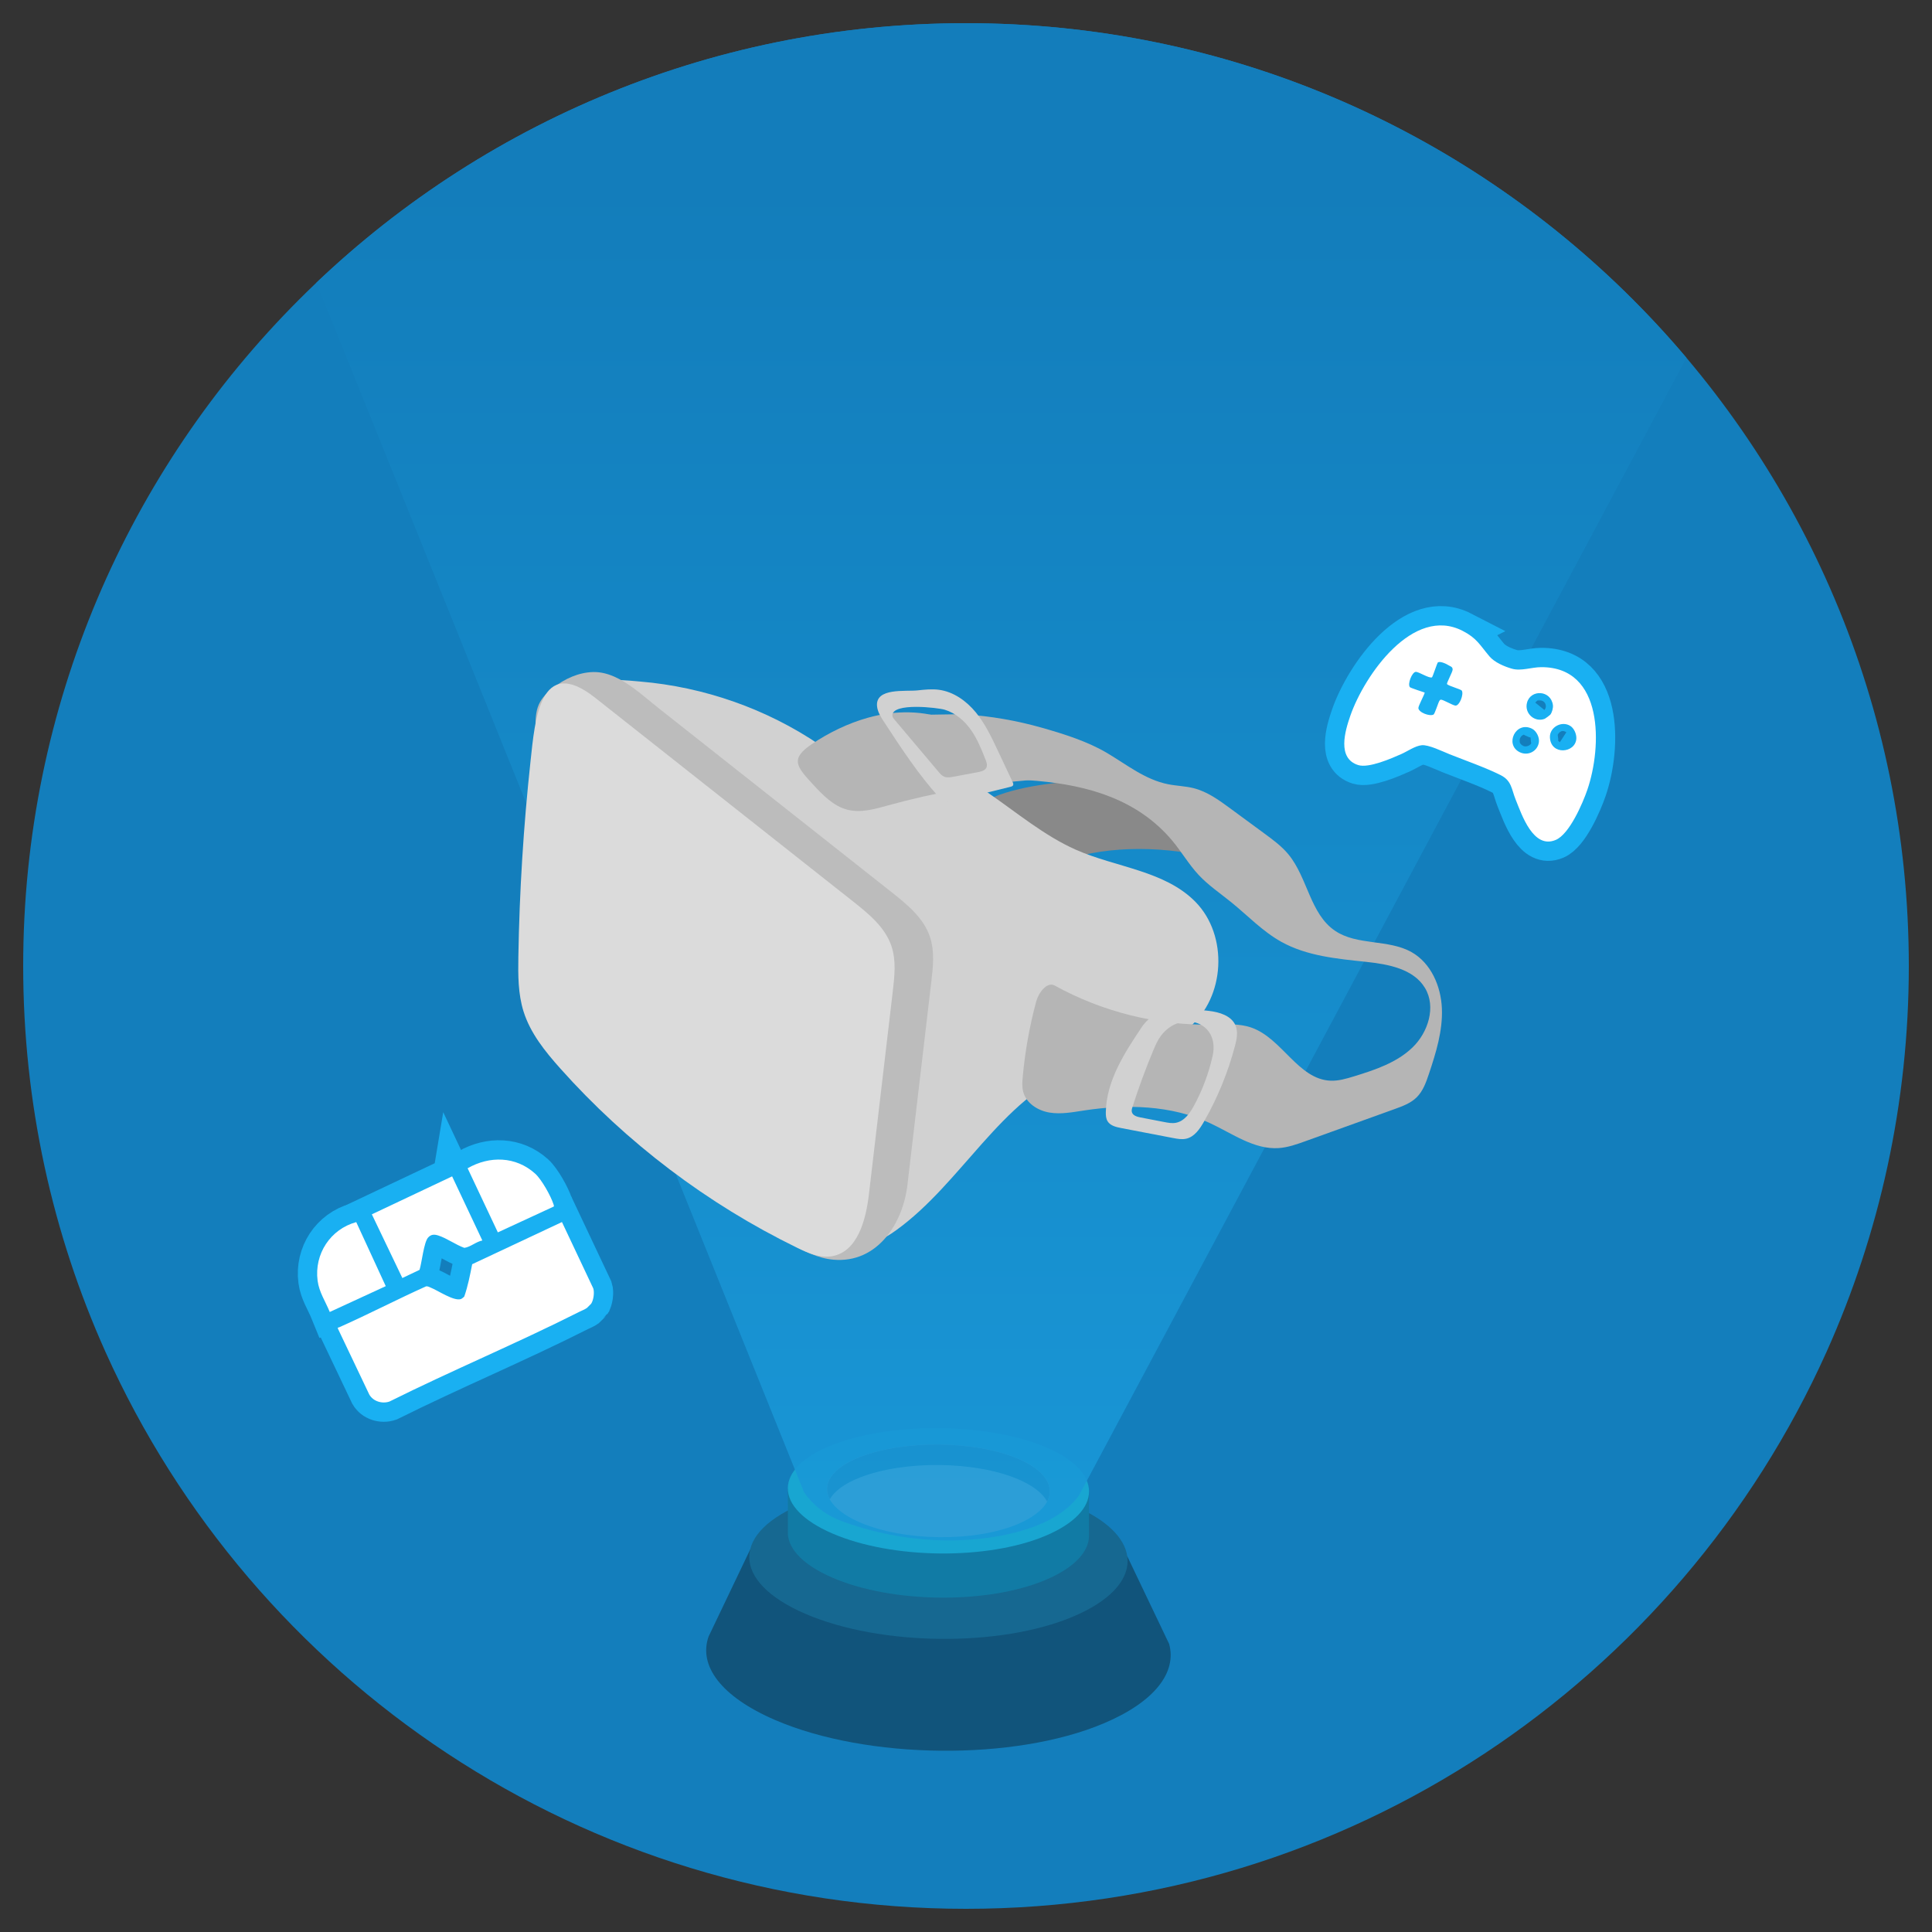
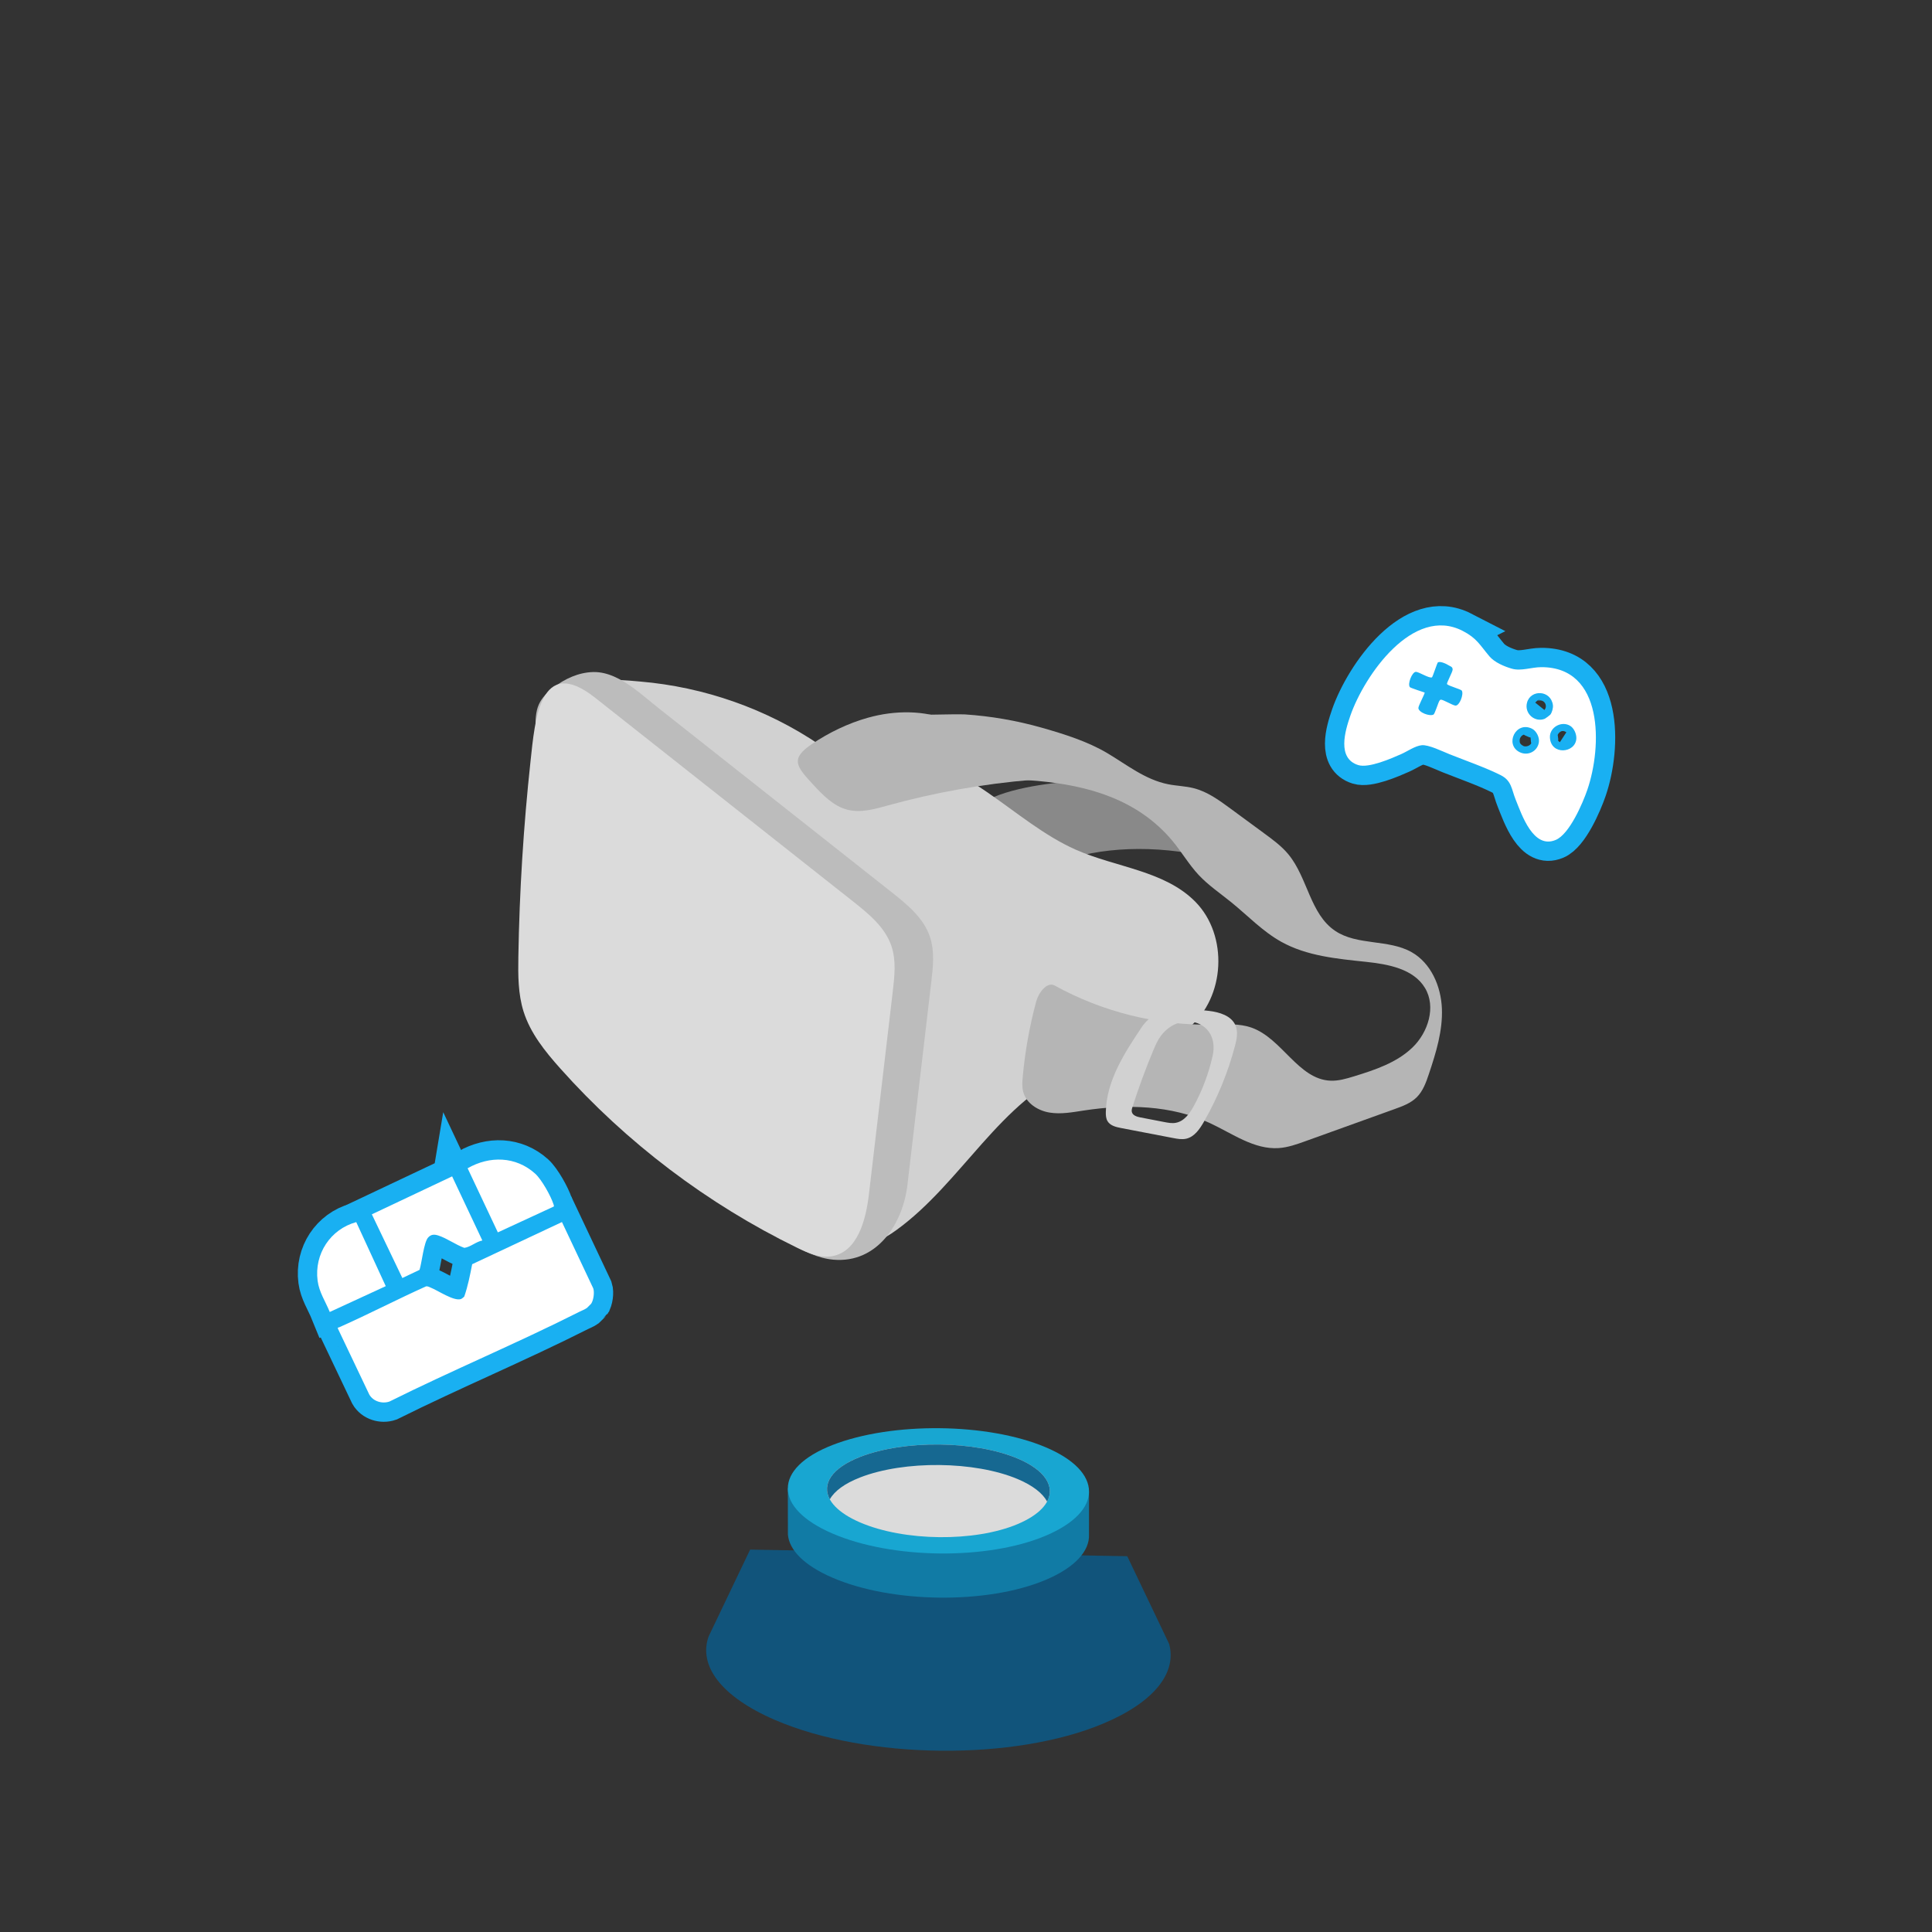
<svg xmlns="http://www.w3.org/2000/svg" id="Layer_1" data-name="Layer 1" viewBox="0 0 250 250">
  <rect x="0" y="0" width="250" height="250" fill="#333333" stroke="none" />
  <defs>
    <style> .cls-1 { fill: #898989; } .cls-2 { fill: #11547b; } .cls-3 { stroke: #19b0f2; stroke-miterlimit: 10; stroke-width: 5px; } .cls-3, .cls-4 { fill: none; } .cls-5 { fill: #fff; } .cls-6 { fill: #137ebc; } .cls-7 { fill: #18a6d1; } .cls-8 { fill: #dbdbdb; } .cls-9 { fill: #166891; } .cls-10 { fill: url(#linear-gradient); opacity: .9; } .cls-11 { fill: #bcbcbc; } .cls-12 { fill: #117ba5; } .cls-13 { fill: #d1d1d1; } .cls-14 { clip-path: url(#clippath); } .cls-15 { fill: #b5b5b5; } </style>
    <clipPath id="clippath">
      <path class="cls-4" d="M247,125c0,17.79-3.81,34.7-10.65,49.94-19.09,42.48-61.76,72.06-111.35,72.06s-92.26-29.58-111.35-72.06c-6.84-15.24-10.65-32.15-10.65-49.94C3,57.62,57.62,3,125,3s122,54.62,122,122Z" />
    </clipPath>
    <linearGradient id="linear-gradient" x1="127.673" y1="191.305" x2="127.673" y2="26.183" gradientUnits="userSpaceOnUse">
      <stop offset="0" stop-color="#1998d8" />
      <stop offset=".711" stop-color="#1486c5" />
      <stop offset="1" stop-color="#137ebc" />
    </linearGradient>
  </defs>
-   <path class="cls-6" d="M247,125c0,17.79-3.81,34.7-10.65,49.94-19.09,42.48-61.76,72.06-111.35,72.06s-92.26-29.58-111.35-72.06c-6.84-15.24-10.65-32.15-10.65-49.94C3,57.62,57.62,3,125,3s122,54.62,122,122Z" />
  <g class="cls-14">
    <g>
      <g>
        <path class="cls-2" d="M145.865,201.372l5.421,11.351c1.008,3.663-1.819,7.479-8.478,10.287-11.571,4.882-30.6,4.685-42.502-.44-7.067-3.043-9.938-7.069-8.612-10.809l5.373-11.242" />
-         <path class="cls-9" d="M138.841,209.193c-9.422,3.975-24.92,3.815-34.615-.36-9.694-4.173-9.694-10.618.002-14.397,9.694-3.778,25.193-3.616,34.616.36,9.423,3.975,9.423,10.422-.002,14.397Z" />
        <path class="cls-12" d="M101.955,198.552c.146,1.995,2.072,4.009,5.778,5.605,7.718,3.323,20.057,3.451,27.56.286,3.847-1.623,5.72-3.764,5.622-5.891l.004-5.499h0l-38.973-.457h0l.01,5.956Z" />
        <path class="cls-7" d="M135.293,198.729c-7.503,3.165-19.841,3.036-27.56-.286-7.718-3.323-7.716-8.455.002-11.463,7.718-3.006,20.059-2.879,27.558.287,7.503,3.165,7.502,8.296,0,11.462Z" />
        <path class="cls-8" d="M131.687,197.215c-5.55,2.341-14.679,2.246-20.388-.211-5.71-2.459-5.71-6.255,0-8.481,5.71-2.224,14.839-2.13,20.387.211,5.549,2.341,5.549,6.138,0,8.48Z" />
        <path class="cls-9" d="M111.3,191.18c5.71-2.225,14.839-2.13,20.387.211,1.968.831,3.239,1.844,3.81,2.912,1.04-1.94-.229-4.058-3.81-5.568-5.548-2.342-14.676-2.436-20.387-.211-3.684,1.436-4.991,3.526-3.921,5.488.589-1.055,1.895-2.042,3.921-2.831Z" />
      </g>
-       <path class="cls-10" d="M246.535-58.186L8.81-43.152l95.223,236.227c1.202,1.76,2.917,3.045,4.966,3.791,10.65,3.882,20.645,2.557,25.831.267,3.58-1.581,4.828-3.689,4.828-3.689L246.535-6.738v-51.448Z" />
    </g>
  </g>
  <g>
    <path class="cls-1" d="M139.896,101.061c2.035-.089,4.199-.026,6.245.56,1.479.424,2.813,1.097,4.097,1.782,3.932,2.095,7.704,4.441,10.294,7.231.318.342.619.779.311,1.044-.363.313-1.213.114-1.862-.085-6.701-2.059-14.196-2.301-20.033-.646-1,.284-2.025.627-3.216.516-.83-.077-1.639-.369-2.403-.674-3.41-1.36-10.048-4.269-6.657-6.632,2.906-2.025,8.772-2.9,13.225-3.095Z" />
    <path class="cls-13" d="M106.063,96.379c1.124.762,2.248,1.587,3.561,1.937,1.956.522,4.013-.084,6.034-.197,8.929-.497,15.38,8.223,23.56,11.837,5.199,2.297,11.498,2.692,15.478,6.75,4.265,4.349,3.86,12.349-.824,16.245-4.039,3.359-9.809,3.435-14.682,5.398-9.73,3.92-14.737,14.724-23.248,20.858-1.609,1.159-3.514,2.185-5.478,1.906-1.348-.192-2.529-.975-3.652-1.746-10.9-7.494-21.201-15.859-30.771-24.99-1.507-1.437-3.035-2.952-3.822-4.88-.877-2.149-.734-4.56-.576-6.876.478-7.015.956-14.031,1.433-21.046.237-3.48.579-7.581,2.271-10.724,1.801-3.346,3.666-2.983,7.497-2.659,8.266.699,16.35,3.53,23.218,8.187Z" />
    <path class="cls-11" d="M82.009,89.065c1.15.84,2.223,1.788,3.2,2.56,3.35,2.646,6.7,5.291,10.05,7.937,6.7,5.291,13.4,10.583,20.1,15.874,2.03,1.603,4.161,3.346,4.98,5.799.621,1.858.399,3.879.17,5.825-1.031,8.766-2.061,17.532-3.092,26.298-.578,4.917-3.858,10.136-9.566,9.646-2.02-.174-3.883-1.13-5.643-2.137-8.248-4.718-15.608-10.983-21.582-18.371-2.219-2.744-3.773-5.816-5.662-8.757-1.824-2.841-3.072-6.009-3.899-9.274-1.683-6.639-1.679-13.57-1.718-20.373-.018-3.251-.037-6.502-.055-9.753-.006-1.075-.005-2.188.43-3.171.389-.88,1.097-1.582,1.856-2.173,1.492-1.161,3.3-1.99,5.19-2.032,1.862-.042,3.627.922,5.241,2.101Z" />
    <path class="cls-8" d="M77.011,90.289c11.122,8.784,22.244,17.567,33.366,26.351,2.03,1.603,4.161,3.346,4.98,5.799.621,1.858.399,3.879.17,5.825-1.031,8.766-2.061,17.532-3.092,26.298-.389,3.306-1.463,7.388-4.738,7.984-1.567.285-3.133-.396-4.565-1.094-11.593-5.653-22.068-13.587-30.651-23.214-1.956-2.194-3.857-4.552-4.736-7.357-.711-2.268-.709-4.69-.67-7.066.139-8.463.666-16.919,1.577-25.333.568-5.241,1.19-13.855,8.359-8.194Z" />
    <path class="cls-15" d="M105.196,101.5c1.268,1.372,2.639,2.807,4.448,3.273,1.733.447,3.55-.079,5.275-.555,6.091-1.683,12.341-2.792,18.64-3.309-3.614-2.452-6.551-5.968-10.582-7.649-3.348-1.396-7.181-1.364-10.674-.385-2.547.714-4.996,1.9-7.193,3.367-2.923,1.952-2.043,2.954.087,5.258Z" />
    <path class="cls-15" d="M134.218,101.048c6.634.59,12.998,2.409,17.462,7.722,1.204,1.433,2.146,3.079,3.424,4.447,1.253,1.341,2.792,2.376,4.217,3.532,2.142,1.737,4.068,3.78,6.478,5.121,3.307,1.841,7.205,2.194,10.969,2.593,2.873.304,6.142.905,7.627,3.383,1.457,2.433.416,5.742-1.629,7.706s-4.846,2.895-7.557,3.726c-.992.304-2.009.606-3.045.563-4.169-.176-6.256-5.447-10.185-6.853-1.607-.575-3.366-.44-5.072-.406-7.091.143-14.212-1.618-20.419-5.048-1.017-.562-2.105.947-2.407,2.069-.856,3.182-1.438,6.438-1.739,9.719-.061.664-.109,1.344.067,1.987.398,1.459,1.885,2.401,3.376,2.653,1.491.252,3.012-.043,4.507-.27,5.467-.828,11.252-.694,16.267,1.634,2.903,1.347,5.713,3.45,8.906,3.235,1.194-.081,2.339-.49,3.465-.896,3.848-1.385,7.696-2.771,11.544-4.156,1.017-.366,2.067-.753,2.837-1.511.827-.814,1.229-1.956,1.597-3.057.913-2.735,1.788-5.556,1.672-8.438-.116-2.881-1.408-5.877-3.919-7.295-3.007-1.698-7.033-.83-9.897-2.759-3.241-2.182-3.554-6.873-6.038-9.888-.867-1.052-1.977-1.871-3.076-2.678-1.483-1.09-2.966-2.18-4.448-3.27-1.457-1.071-2.962-2.166-4.714-2.616-1.089-.28-2.229-.298-3.332-.517-2.952-.586-5.336-2.515-7.861-4.018-2.567-1.527-5.636-2.487-8.509-3.303-3.233-.917-6.562-1.492-9.915-1.715-.771-.051-9.333.068-9.285.294.531,2.496,1.452,4.909,2.718,7.125.168.294.354.597.644.772.324.196.724.201,1.103.201,4.455-.002,9.383-.216,14.171.21Z" />
    <path class="cls-13" d="M159.874,132.69c-.536-1.259-2.072-1.719-3.43-1.88-3.02-.358-6.813-.714-8.68,2.069-2.253,3.359-4.589,6.965-4.671,11.009-.008.415.014.852.231,1.205.351.571,1.086.748,1.744.874,2.244.431,4.489.862,6.733,1.293.561.108,1.141.215,1.697.088,1.059-.241,1.744-1.243,2.284-2.185,1.759-3.071,3.114-6.374,4.018-9.795.233-.88.431-1.841.074-2.679ZM156.908,136.655c-.501,2.228-1.308,4.387-2.391,6.396-.537.996-1.272,2.048-2.387,2.243-.485.085-.982-.009-1.465-.102-1.033-.199-2.066-.399-3.099-.598-.453-.087-.99-.251-1.104-.697-.056-.219.013-.449.082-.664.789-2.467,1.684-4.901,2.681-7.292.278-.666.567-1.336,1-1.912,2.561-3.412,7.69-1.853,6.684,2.626Z" />
-     <path class="cls-13" d="M131.033,101.193c-.641-1.361-1.281-2.722-1.922-4.082-.811-1.723-1.635-3.466-2.846-4.936-1.211-1.47-2.87-2.661-4.757-2.916-.921-.124-1.856-.024-2.78.077-1.54.168-5.489-.382-5.237,2.064.075.729.487,1.373.888,1.987,2.201,3.371,4.414,6.758,7.108,9.75.222.246.464.501.782.593.306.088.633.013.942-.063,2.513-.618,5.025-1.235,7.538-1.853.132-.032.279-.076.342-.196.069-.131.006-.29-.057-.424ZM127.617,99.375c-.197.351-.665.464-1.081.542-1.052.197-2.105.394-3.157.591-.402.075-.835.148-1.209-.009-.291-.122-.501-.365-.699-.599-1.905-2.256-3.809-4.513-5.714-6.769-.141-.167-.29-.353-.287-.566.022-1.697,5.947-.982,6.782-.726,1.427.437,2.582,1.461,3.404,2.636.822,1.175,1.35,2.504,1.871,3.821.138.349.274.75.089,1.08Z" />
  </g>
  <g>
    <g>
      <path class="cls-3" d="M76.502,168.693c-.021.033-.49.506-.546.549-.234.179-.72.37-1.01.516-8.071,4.075-16.458,7.569-24.552,11.602-.949.326-2.109-.023-2.612-.913l-4.061-8.533c-.026-.213.033-.103.136-.148,3.799-1.684,7.493-3.613,11.284-5.316.202-.028.389.088.568.157.947.366,3.016,1.803,3.938,1.489.099-.034.365-.24.431-.331.467-1.341.749-2.774,1.022-4.177l11.617-5.456,4.054,8.589c.17.525.036,1.506-.268,1.97Z" />
      <path class="cls-3" d="M58.504,152.22l3.912,8.298c-.827.161-1.506.837-2.328.955-1.122-.396-2.257-1.244-3.369-1.599-.511-.163-.926-.171-1.319.26-.558.612-.824,3.303-1.11,4.184l-2.225,1.058-3.948-8.243,10.387-4.911Z" />
      <path class="cls-3" d="M46.097,158.14l3.82,8.288-7.246,3.342c-.554-1.366-1.378-2.557-1.572-4.047-.452-3.466,1.656-6.661,4.997-7.584Z" />
      <path class="cls-3" d="M69.251,151.871c.842.762,2.033,2.897,2.375,3.971.029.092.073.181.036.28l-7.241,3.347-3.912-8.297c2.849-1.631,6.238-1.565,8.742.699Z" />
    </g>
    <path class="cls-3" d="M189.27,81.638c1.83.943,2.196,1.792,3.458,3.289.664.787,1.918,1.316,2.911,1.602,1.18.34,2.544-.195,3.797-.199,8.135-.028,7.864,10.326,5.97,15.856-.608,1.774-2.317,5.744-4.086,6.497-2.921,1.244-4.397-3.254-5.189-5.204-.549-1.351-.505-2.452-1.95-3.178-1.921-.965-4.547-1.885-6.595-2.698-.91-.361-2.734-1.272-3.633-1.17-.861.097-1.823.787-2.623,1.141-1.308.579-4.217,1.853-5.577,1.427-2.768-.867-1.706-4.416-1.015-6.401,1.819-5.22,8.118-14.27,14.533-10.962ZM187.455,86.093c-.302-.196-1.038-.544-1.384-.392-.096.042-.68,1.905-.776,1.947-.375.164-1.697-.733-2.103-.708-.469.029-1.105,1.587-.742,1.987.082.091,1.638.599,1.897.687.078.075-.822,1.727-.809,2.004.027.584,1.494,1.12,1.964.842.164-.097.588-1.494.751-1.763.042-.069.108-.156.191-.161.294-.018,1.53.739,1.889.768.527.043,1.098-1.465.828-1.928-.119-.204-1.661-.584-1.923-.854-.051-.173.719-1.555.731-1.861.016-.396-.29-.424-.513-.568ZM200.605,92.482c.23-.286.389-.872.341-1.24-.256-1.957-2.875-2.069-3.349-.325-.377,1.388.989,2.615,2.298,2.092.081-.032.654-.457.71-.527ZM198.224,94.285c-2.091-1.013-3.555,2.054-1.588,3.042,1.074.539,2.339-.106,2.498-1.303.085-.64-.335-1.461-.91-1.739ZM203.213,93.944c-1.11-.724-2.713.145-2.654,1.477.104,2.351,3.313,2.058,3.419.152.032-.57-.279-1.312-.765-1.629Z" />
  </g>
  <g>
    <g>
      <path class="cls-5" d="M76.502,168.693c-.021.033-.49.506-.546.549-.234.179-.72.37-1.01.516-8.071,4.075-16.458,7.569-24.552,11.602-.949.326-2.109-.023-2.612-.913l-4.061-8.533c-.026-.213.033-.103.136-.148,3.799-1.684,7.493-3.613,11.284-5.316.202-.028.389.088.568.157.947.366,3.016,1.803,3.938,1.489.099-.034.365-.24.431-.331.467-1.341.749-2.774,1.022-4.177l11.617-5.456,4.054,8.589c.17.525.036,1.506-.268,1.97Z" />
      <path class="cls-5" d="M58.504,152.22l3.912,8.298c-.827.161-1.506.837-2.328.955-1.122-.396-2.257-1.244-3.369-1.599-.511-.163-.926-.171-1.319.26-.558.612-.824,3.303-1.11,4.184l-2.225,1.058-3.948-8.243,10.387-4.911Z" />
      <path class="cls-5" d="M46.097,158.14l3.82,8.288-7.246,3.342c-.554-1.366-1.378-2.557-1.572-4.047-.452-3.466,1.656-6.661,4.997-7.584Z" />
      <path class="cls-5" d="M69.251,151.871c.842.762,2.033,2.897,2.375,3.971.029.092.073.181.036.28l-7.241,3.347-3.912-8.297c2.849-1.631,6.238-1.565,8.742.699Z" />
    </g>
    <path class="cls-5" d="M189.27,81.638c1.83.943,2.196,1.792,3.458,3.289.664.787,1.918,1.316,2.911,1.602,1.18.34,2.544-.195,3.797-.199,8.135-.028,7.864,10.326,5.97,15.856-.608,1.774-2.317,5.744-4.086,6.497-2.921,1.244-4.397-3.254-5.189-5.204-.549-1.351-.505-2.452-1.95-3.178-1.921-.965-4.547-1.885-6.595-2.698-.91-.361-2.734-1.272-3.633-1.17-.861.097-1.823.787-2.623,1.141-1.308.579-4.217,1.853-5.577,1.427-2.768-.867-1.706-4.416-1.015-6.401,1.819-5.22,8.118-14.27,14.533-10.962ZM187.455,86.093c-.302-.196-1.038-.544-1.384-.392-.096.042-.68,1.905-.776,1.947-.375.164-1.697-.733-2.103-.708-.469.029-1.105,1.587-.742,1.987.082.091,1.638.599,1.897.687.078.075-.822,1.727-.809,2.004.027.584,1.494,1.12,1.964.842.164-.097.588-1.494.751-1.763.042-.069.108-.156.191-.161.294-.018,1.53.739,1.889.768.527.043,1.098-1.465.828-1.928-.119-.204-1.661-.584-1.923-.854-.051-.173.719-1.555.731-1.861.016-.396-.29-.424-.513-.568ZM200.605,92.482c.23-.286.389-.872.341-1.24-.256-1.957-2.875-2.069-3.349-.325-.377,1.388.989,2.615,2.298,2.092.081-.032.654-.457.71-.527ZM198.224,94.285c-2.091-1.013-3.555,2.054-1.588,3.042,1.074.539,2.339-.106,2.498-1.303.085-.64-.335-1.461-.91-1.739ZM203.213,93.944c-1.11-.724-2.713.145-2.654,1.477.104,2.351,3.313,2.058,3.419.152.032-.57-.279-1.312-.765-1.629Z" />
  </g>
</svg>